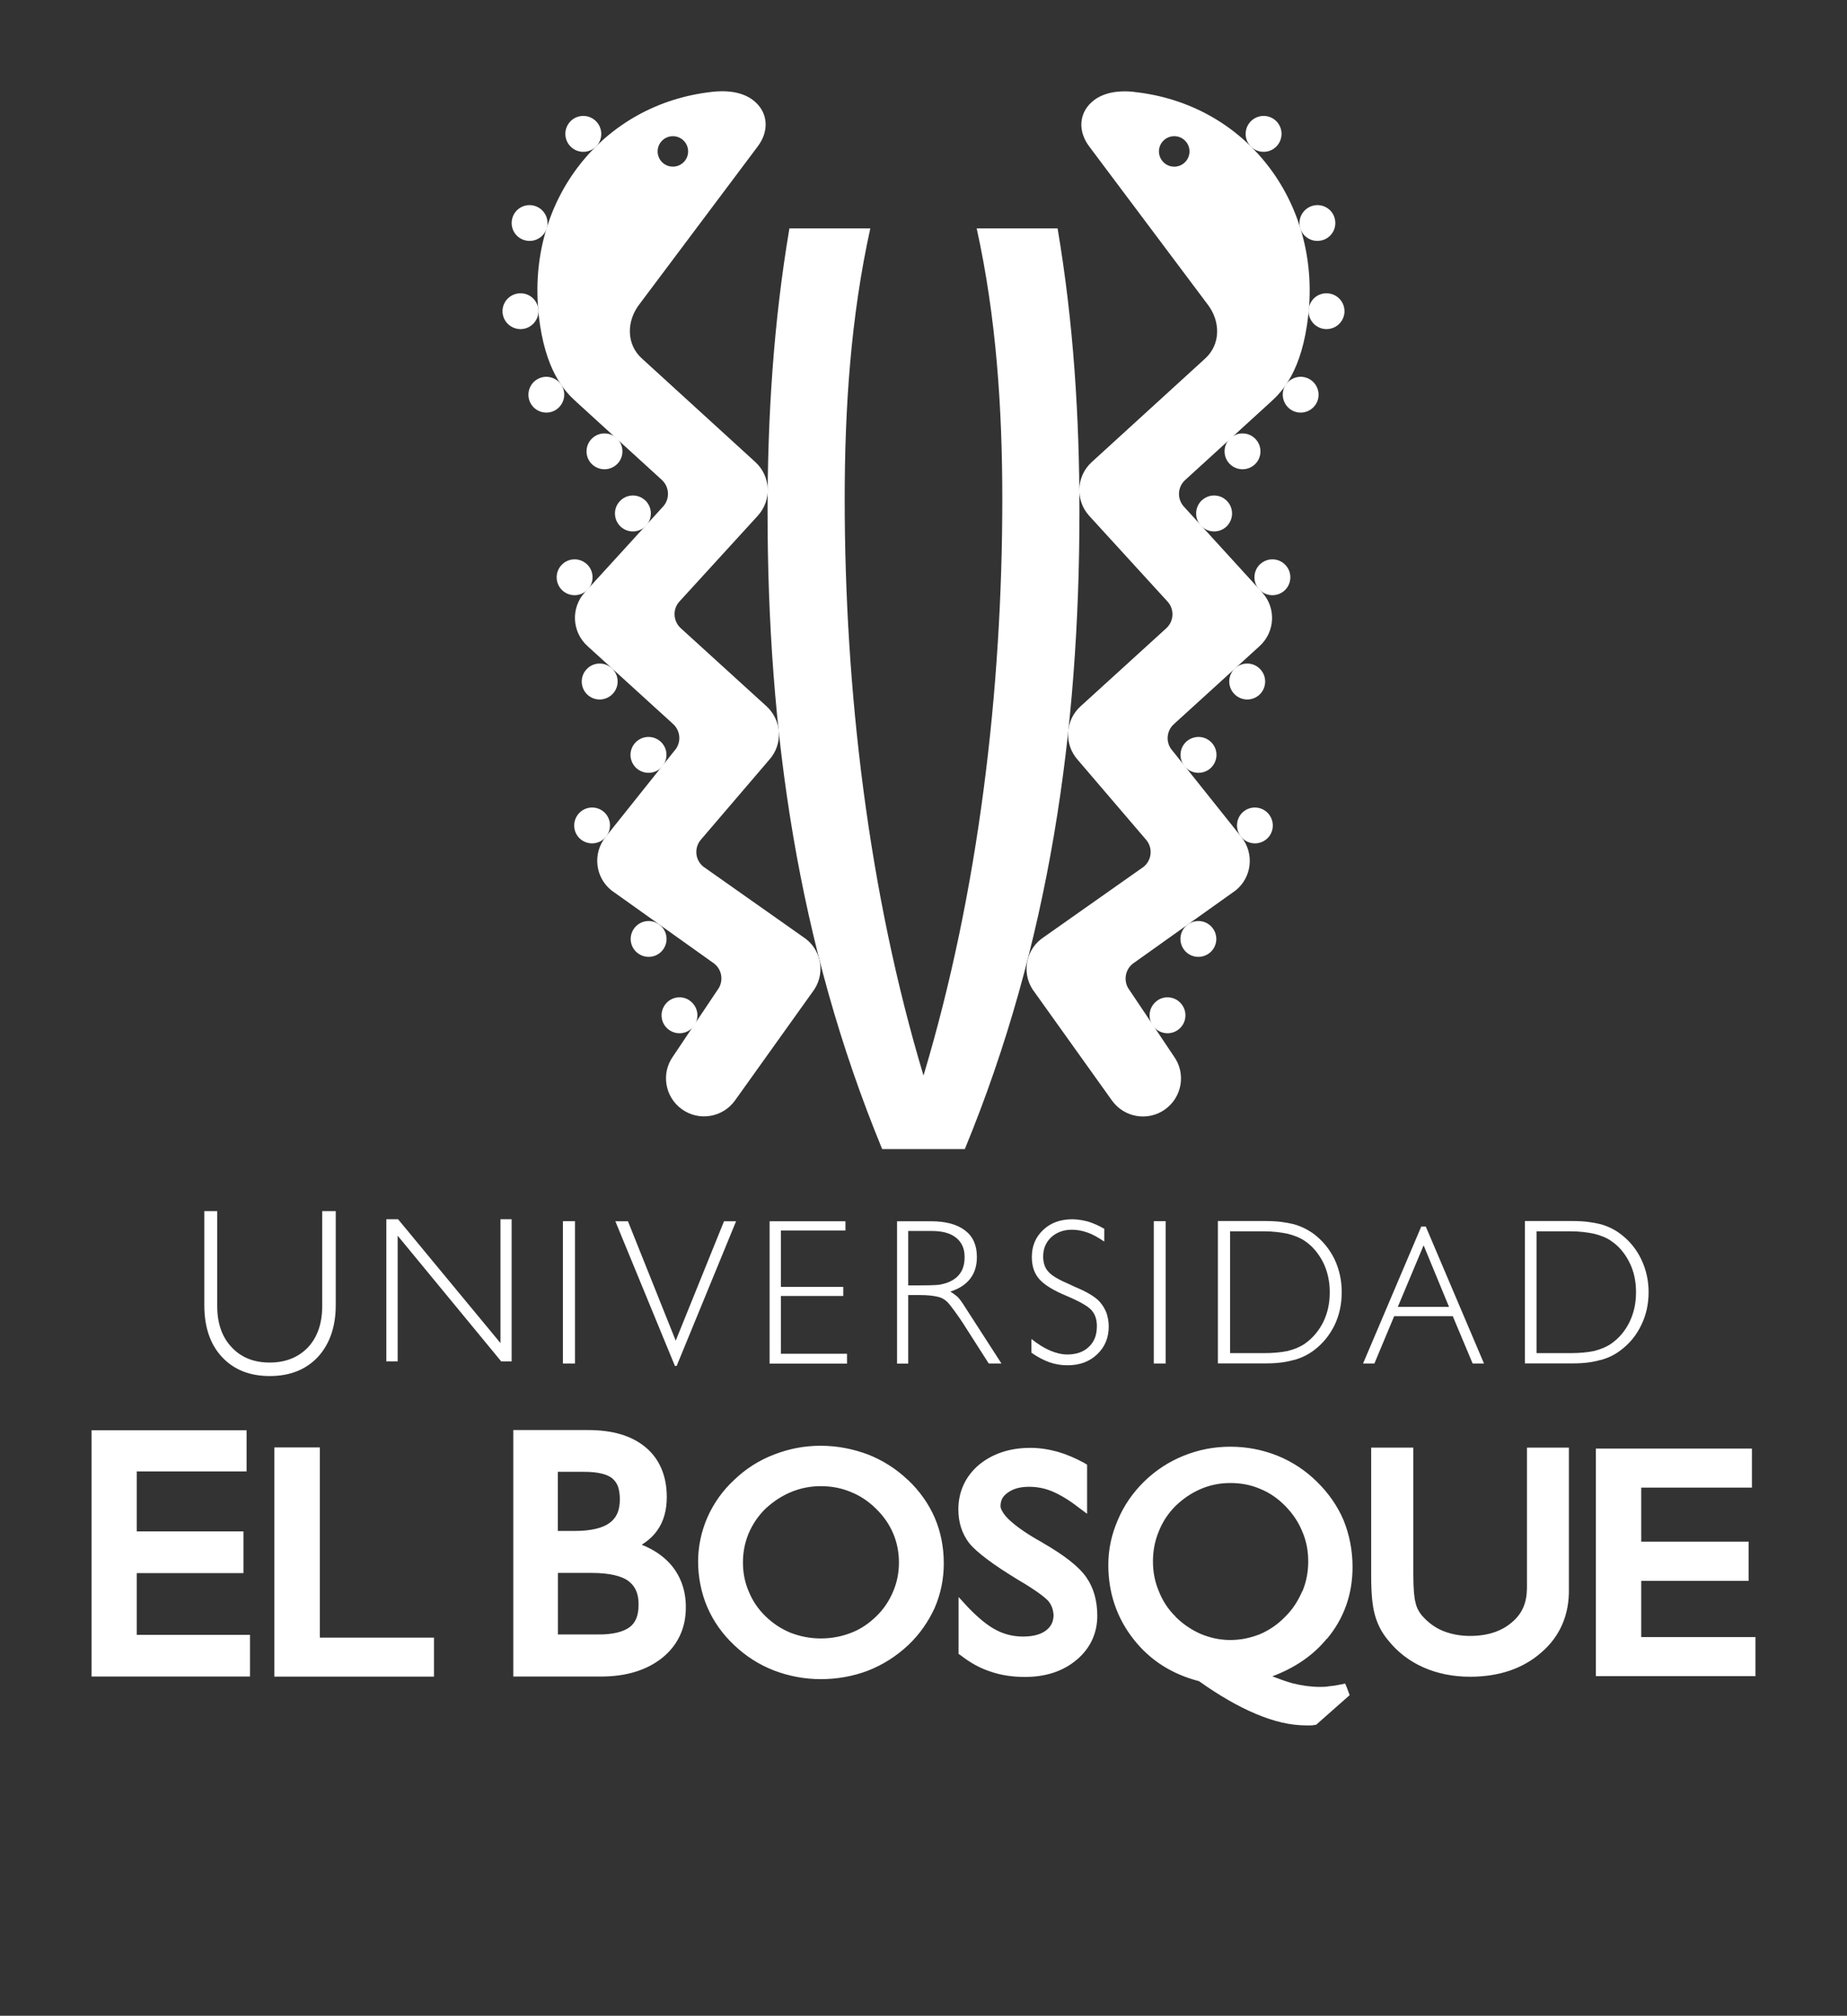
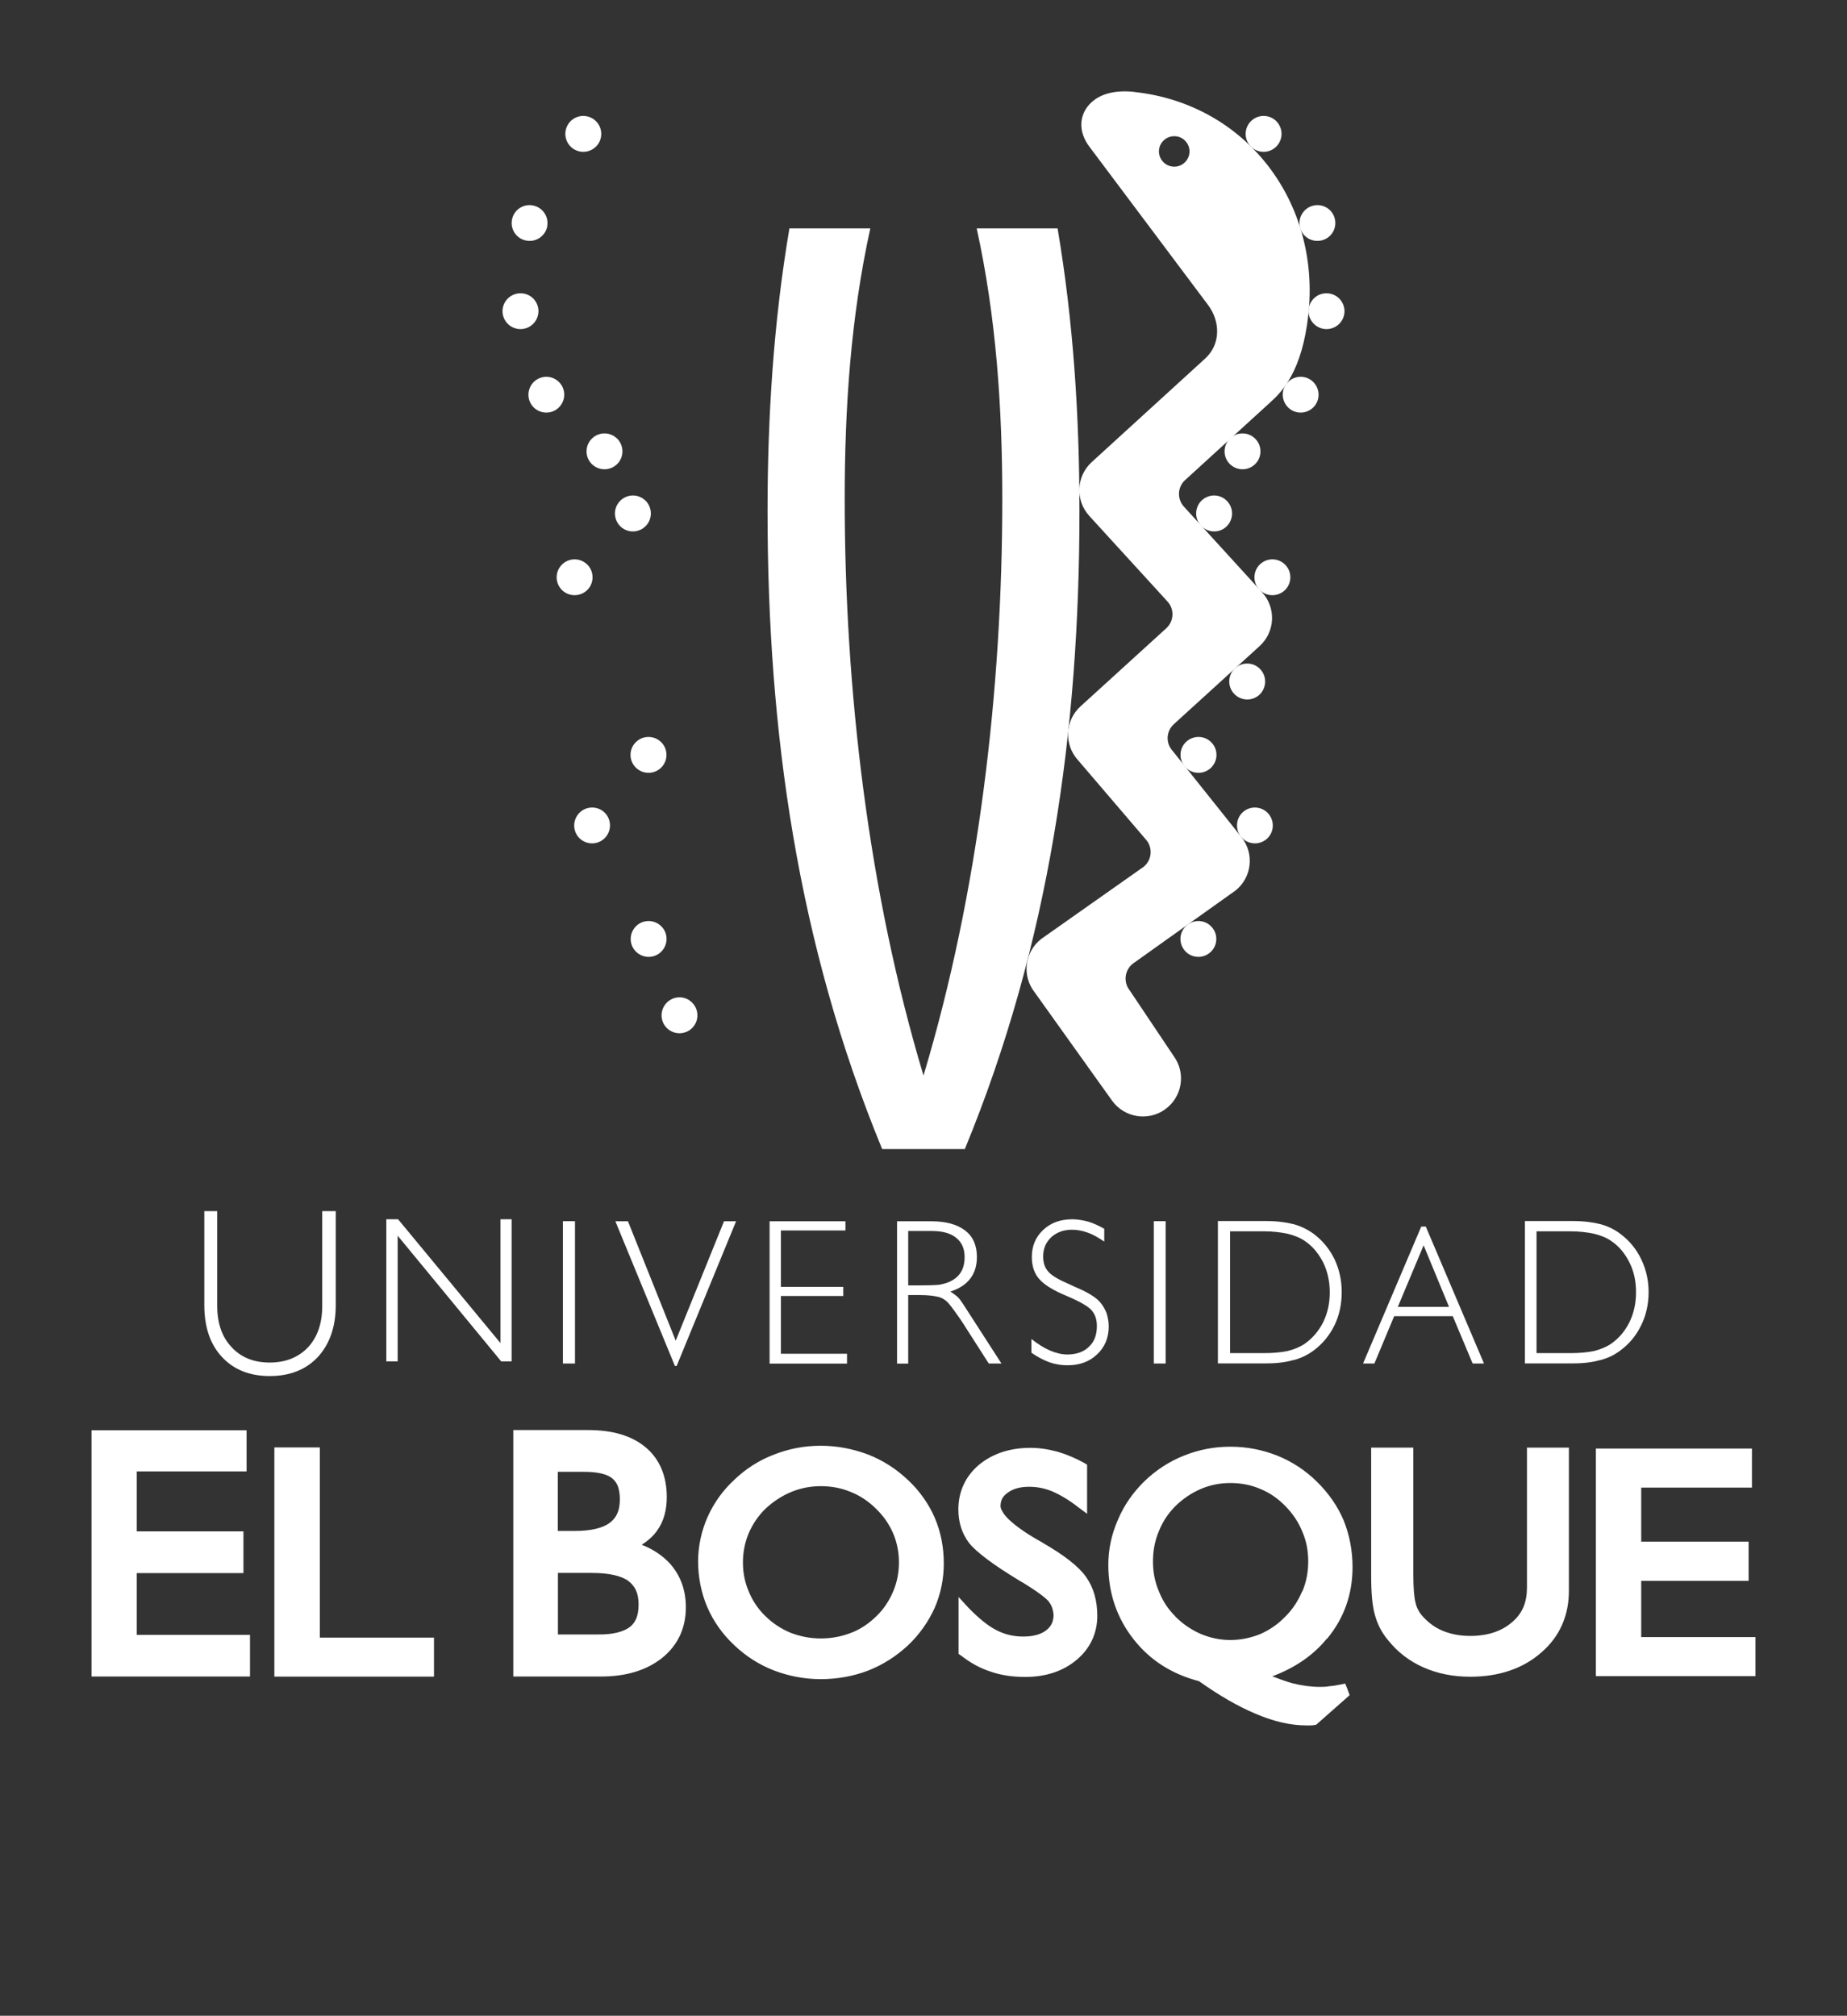
<svg xmlns="http://www.w3.org/2000/svg" width="164" height="179" viewBox="0 0 164 179" fill="none">
  <rect x="0" y="0" width="164" height="179" fill="#333333" stroke="none" />
  <path d="M49.54 130.699H51.887C53.116 130.699 53.929 130.922 54.372 131.284C54.585 131.479 54.751 131.674 54.871 132C54.973 132.297 55.038 132.678 55.038 133.134C55.038 134.147 54.742 134.779 54.132 135.234C53.55 135.671 52.524 135.95 51.046 135.95H49.531V130.699H49.54ZM12.145 139.695H21.616V135.987H12.145V130.661H21.894V127.009H8.126V148.878H22.198V145.179H12.145V139.695ZM28.389 128.533H24.361V148.887H38.535V145.42H28.399V128.533H28.389ZM56.969 137.186C57.514 136.833 57.994 136.424 58.345 135.922C58.937 135.104 59.205 134.091 59.205 132.938C59.205 131.089 58.576 129.565 57.329 128.524C56.072 127.473 54.363 126.99 52.21 126.99H45.576V148.878H53.347C55.583 148.878 57.412 148.329 58.807 147.214C60.184 146.099 60.923 144.547 60.896 142.669C60.896 141.219 60.424 139.927 59.537 138.905C58.863 138.152 58.004 137.576 56.978 137.176M55.906 144.491C55.389 144.89 54.428 145.169 53.023 145.141H49.54V139.677H52.533C54.104 139.677 55.195 139.946 55.795 140.392C56.386 140.848 56.701 141.452 56.701 142.474C56.701 143.496 56.433 144.082 55.906 144.5M92.534 136.963L92.099 136.721C90.944 136.052 90.103 135.438 89.567 134.918C89.29 134.648 89.105 134.416 89.004 134.212C88.874 134.007 88.838 133.849 88.838 133.728C88.856 133.217 89.013 132.883 89.484 132.548C89.946 132.213 90.547 132.028 91.369 132.028C92.062 132.028 92.728 132.148 93.411 132.427C94.104 132.725 94.88 133.171 95.712 133.821L96.525 134.425V130.067L96.285 129.918C95.49 129.481 94.696 129.146 93.901 128.914C93.106 128.7 92.312 128.57 91.489 128.57C89.678 128.57 88.126 129.081 86.915 130.085C85.724 131.098 85.095 132.464 85.095 134.035C85.095 135.178 85.409 136.182 86.056 137.028C86.417 137.474 86.943 137.929 87.645 138.459C88.376 139.017 89.309 139.621 90.445 140.318C91.157 140.727 91.73 141.108 92.182 141.424C92.626 141.74 92.94 142.009 93.088 142.177C93.393 142.558 93.513 142.929 93.55 143.441C93.522 144.045 93.337 144.426 92.875 144.788C92.432 145.123 91.766 145.327 90.852 145.327C89.993 145.327 89.198 145.141 88.44 144.742C87.701 144.361 86.879 143.682 85.992 142.771L85.114 141.814V146.87L85.326 147.01C86.158 147.66 87.026 148.143 87.96 148.441C88.893 148.766 89.918 148.915 91.027 148.915C92.848 148.915 94.4 148.404 95.592 147.4C96.802 146.387 97.431 145.039 97.431 143.487C97.431 142.167 97.117 141.006 96.451 140.058C95.777 139.091 94.483 138.097 92.534 136.972M117.833 145.522C119.339 143.71 120.096 141.572 120.096 139.156C120.096 137.678 119.819 136.284 119.302 135.002C118.766 133.738 117.962 132.585 116.918 131.563C115.92 130.578 114.737 129.797 113.425 129.267C112.085 128.737 110.709 128.468 109.249 128.468C107.789 128.468 106.421 128.737 105.109 129.267C103.806 129.788 102.633 130.55 101.589 131.563C100.591 132.548 99.796 133.682 99.26 134.964C98.687 136.275 98.41 137.595 98.41 138.961C98.41 141.461 99.168 143.682 100.655 145.569C102.115 147.437 104.074 148.673 106.458 149.287C108.241 150.551 109.914 151.526 111.494 152.186C113.129 152.883 114.617 153.218 115.975 153.218H116.373C116.502 153.218 116.604 153.209 116.705 153.181L116.862 153.162L119.838 150.532L119.607 149.9L119.44 149.5L119.043 149.584C118.655 149.668 118.332 149.714 118.008 149.742C117.712 149.798 117.445 149.798 117.186 149.798C116.419 149.798 115.606 149.686 114.746 149.472C114.22 149.324 113.619 149.11 112.972 148.859C114.931 148.125 116.585 147.028 117.814 145.513M115.624 141.312C115.264 142.149 114.783 142.911 114.137 143.543L114.118 143.561C113.453 144.258 112.695 144.76 111.882 145.114C111.041 145.448 110.173 145.634 109.249 145.634C108.325 145.634 107.465 145.448 106.615 145.095C105.756 144.714 105.026 144.212 104.37 143.561V143.543C103.723 142.911 103.233 142.158 102.901 141.312C102.54 140.467 102.374 139.593 102.374 138.654C102.374 137.715 102.54 136.823 102.901 135.968C103.233 135.122 103.732 134.388 104.361 133.747C105.054 133.078 105.793 132.576 106.643 132.213C107.502 131.851 108.352 131.693 109.258 131.693C110.163 131.693 111.05 131.851 111.891 132.213C112.723 132.548 113.462 133.059 114.118 133.728C114.802 134.425 115.301 135.178 115.643 136.024C115.994 136.842 116.16 137.706 116.16 138.654C116.16 139.602 115.994 140.467 115.643 141.312M135.583 141.043C135.564 142.344 135.158 143.31 134.224 144.082C133.328 144.844 132.118 145.272 130.528 145.272C129.586 145.272 128.773 145.095 128.08 144.807C127.368 144.509 126.768 144.045 126.241 143.441C125.982 143.125 125.779 142.753 125.687 142.307C125.566 141.87 125.493 141.024 125.493 139.807V128.552H121.75V139.918C121.75 141.47 121.852 142.632 122.092 143.45C122.323 144.258 122.693 144.983 123.238 145.634C124.097 146.712 125.141 147.511 126.398 148.069C127.636 148.617 129.031 148.896 130.538 148.896C133.079 148.896 135.222 148.181 136.849 146.749C138.503 145.337 139.343 143.403 139.306 141.126V128.552H135.583V141.043ZM145.728 145.374V140.383H155.264V136.898H145.728V132.102H155.56V128.635H141.7V148.84H155.874V145.374H145.728ZM80.595 131.405C79.57 130.429 78.396 129.685 77.084 129.165C75.744 128.663 74.349 128.384 72.871 128.384C71.392 128.384 70.052 128.654 68.731 129.165C67.41 129.667 66.218 130.429 65.201 131.405C64.176 132.353 63.381 133.468 62.818 134.732C62.272 135.987 61.986 137.316 61.986 138.663C61.986 140.011 62.254 141.442 62.799 142.706C63.344 143.97 64.139 145.104 65.211 146.108C66.209 147.056 67.382 147.818 68.722 148.339C70.034 148.84 71.439 149.11 72.88 149.11C74.321 149.11 75.744 148.859 77.066 148.357C78.387 147.837 79.551 147.102 80.623 146.108C81.649 145.141 82.425 144.017 82.989 142.79C83.534 141.526 83.802 140.206 83.802 138.831C83.802 137.381 83.534 136.043 83.007 134.797C82.462 133.533 81.649 132.39 80.605 131.405M79.302 141.331C78.951 142.158 78.47 142.892 77.814 143.524C77.149 144.175 76.391 144.686 75.578 144.993C74.719 145.327 73.841 145.495 72.88 145.495C71.919 145.495 71.06 145.318 70.2 144.993C69.35 144.64 68.611 144.147 67.974 143.524C67.317 142.892 66.819 142.149 66.486 141.331C66.135 140.522 65.968 139.667 65.968 138.747C65.968 137.827 66.135 136.981 66.486 136.136C66.846 135.318 67.327 134.602 67.974 133.97C68.657 133.338 69.415 132.836 70.265 132.483C71.106 132.139 71.984 131.972 72.88 131.972C73.822 131.972 74.7 132.139 75.532 132.483C76.373 132.818 77.121 133.319 77.777 133.97C78.47 134.639 78.969 135.373 79.32 136.201C79.653 137 79.819 137.846 79.819 138.747C79.819 139.649 79.653 140.513 79.302 141.331ZM23.954 122.194C25.756 122.194 27.179 121.618 28.232 120.494C29.267 119.36 29.812 117.817 29.812 115.902V107.547H28.611V115.967C28.611 117.501 28.195 118.719 27.364 119.629C26.504 120.531 25.368 120.996 23.945 120.996C22.522 120.996 21.395 120.531 20.563 119.629C19.704 118.719 19.288 117.501 19.288 115.967V107.547H18.142V115.902C18.142 117.836 18.66 119.378 19.704 120.494C20.748 121.628 22.171 122.194 23.945 122.194M35.31 109.731L44.504 120.893H45.428V108.272H44.439V119.267L35.347 108.272H34.303V120.893H35.31V109.731ZM49.983 121.079H51.055V108.439H49.983V121.079ZM60.083 121.293L65.359 108.449H64.287L59.999 119.053L55.758 108.449H54.64L59.925 121.293H60.073H60.083ZM75.218 120.215H69.341V115.085H74.876V114.276H69.341V109.267H75.07V108.449H68.334V121.089H75.208V120.224L75.218 120.215ZM80.642 115.001H81.649C82.37 115.001 82.896 115.066 83.247 115.15C83.608 115.224 83.894 115.401 84.134 115.633C84.291 115.8 84.504 116.079 84.8 116.479C85.077 116.86 85.428 117.362 85.807 117.975L87.793 121.079H88.921L85.493 115.763C85.345 115.531 85.178 115.317 85.012 115.15C84.818 114.982 84.606 114.834 84.384 114.694C85.169 114.443 85.77 114.053 86.158 113.532C86.555 113.021 86.74 112.371 86.74 111.618C86.74 110.596 86.407 109.815 85.696 109.267C84.975 108.718 83.977 108.449 82.665 108.449H79.653V121.089H80.642V115.01V115.001ZM80.642 109.313H82.73C83.672 109.313 84.384 109.499 84.901 109.917C85.4 110.317 85.65 110.884 85.65 111.618C85.65 112.148 85.548 112.603 85.317 112.975C85.086 113.356 84.744 113.625 84.291 113.83C84.042 113.941 83.746 114.025 83.377 114.09C82.989 114.127 82.342 114.146 81.418 114.146H80.642V109.313ZM98.447 117.798C98.447 117.38 98.373 116.981 98.253 116.599C98.105 116.228 97.902 115.884 97.643 115.596C97.246 115.15 96.47 114.694 95.342 114.23C95.222 114.164 95.139 114.137 95.075 114.099C94.049 113.663 93.383 113.282 93.088 112.928C92.774 112.594 92.626 112.129 92.626 111.581C92.626 110.902 92.848 110.335 93.337 109.871C93.818 109.434 94.428 109.201 95.176 109.201C95.638 109.201 96.1 109.285 96.562 109.452C97.052 109.62 97.523 109.899 98.05 110.252V109.118C97.569 108.839 97.107 108.635 96.645 108.486C96.183 108.365 95.703 108.272 95.222 108.272C94.15 108.272 93.291 108.588 92.626 109.22C91.951 109.852 91.619 110.651 91.619 111.618C91.619 112.417 91.831 113.077 92.275 113.579C92.709 114.081 93.522 114.592 94.723 115.085C95.878 115.577 96.608 115.995 96.922 116.349C97.255 116.73 97.394 117.194 97.394 117.761C97.394 118.542 97.172 119.146 96.682 119.601C96.23 120.048 95.573 120.28 94.76 120.28C94.28 120.28 93.753 120.15 93.254 119.936C92.718 119.713 92.173 119.369 91.582 118.904V120.122C92.127 120.503 92.644 120.773 93.171 120.968C93.707 121.154 94.234 121.237 94.779 121.237C95.851 121.237 96.719 120.931 97.412 120.271C98.105 119.62 98.447 118.793 98.447 117.789M103.501 108.439H102.448V121.079H103.501V108.439ZM114.857 120.782C115.55 120.596 116.132 120.308 116.678 119.899C117.454 119.313 118.054 118.579 118.498 117.678C118.932 116.776 119.135 115.782 119.135 114.75C119.135 113.718 118.932 112.752 118.498 111.822C118.054 110.921 117.454 110.187 116.678 109.592C116.132 109.192 115.541 108.895 114.867 108.709C114.201 108.542 113.407 108.43 112.446 108.43H108.14V121.07H112.446C113.388 121.07 114.174 120.968 114.848 120.772M109.221 120.178V109.341H112.215C113.028 109.341 113.73 109.434 114.321 109.555C114.913 109.703 115.43 109.908 115.855 110.196C116.548 110.661 117.084 111.32 117.491 112.11C117.879 112.91 118.073 113.793 118.073 114.759C118.073 115.726 117.888 116.59 117.491 117.408C117.084 118.207 116.548 118.839 115.855 119.323C115.439 119.611 114.922 119.825 114.321 119.973C113.739 120.094 113.028 120.159 112.215 120.159H109.221V120.178ZM126.195 108.923L121.03 121.079H122.037L123.792 116.878H128.995L130.759 121.079H131.767L126.601 108.923H126.204H126.195ZM124.116 116.051L126.407 110.586L128.662 116.051H124.116ZM142.088 120.782C142.79 120.596 143.381 120.308 143.908 119.899C144.693 119.313 145.294 118.579 145.728 117.678C146.172 116.776 146.384 115.782 146.384 114.75C146.384 113.718 146.172 112.752 145.728 111.822C145.294 110.921 144.693 110.187 143.908 109.592C143.39 109.192 142.79 108.895 142.115 108.709C141.441 108.542 140.655 108.43 139.685 108.43H135.398V121.07H139.685C140.628 121.07 141.422 120.968 142.088 120.772M136.433 120.178V109.341H139.427C140.24 109.341 140.951 109.434 141.533 109.555C142.125 109.703 142.651 109.908 143.058 110.196C143.751 110.661 144.296 111.32 144.684 112.11C145.091 112.91 145.266 113.793 145.266 114.759C145.266 115.726 145.081 116.59 144.684 117.408C144.287 118.207 143.751 118.839 143.058 119.323C142.642 119.611 142.115 119.825 141.533 119.973C140.951 120.094 140.24 120.159 139.427 120.159H136.433V120.178Z" fill="white" />
  <path d="M78.33 102.038C70.806 83.791 68.153 64.887 68.153 45.393C68.153 36.989 68.689 28.567 70.094 20.284H77.277C75.539 28.17 75.003 36.251 75.003 44.303C75.003 61.221 77.101 79.21 82 95.51C86.899 79.21 88.997 61.221 88.997 44.303C88.997 36.251 88.461 28.17 86.723 20.284H93.906C95.311 28.567 95.847 36.989 95.847 45.393C95.847 64.887 93.194 83.781 85.67 102.038H78.321H78.33Z" fill="white" />
  <path d="M106.735 44.414C107.382 43.823 108.39 43.869 108.981 44.525C109.573 45.171 109.527 46.178 108.88 46.778C108.223 47.369 107.225 47.323 106.624 46.667C106.033 46.021 106.079 45.014 106.726 44.414H106.735Z" fill="white" />
  <path d="M111.912 50.084C112.559 49.493 113.567 49.539 114.158 50.195C114.75 50.841 114.703 51.848 114.056 52.439C113.4 53.03 112.402 52.984 111.801 52.337C111.209 51.691 111.256 50.684 111.903 50.084H111.912Z" fill="white" />
  <path d="M105.404 65.802C106.088 65.248 107.086 65.34 107.65 66.023C108.214 66.707 108.112 67.704 107.428 68.267C106.744 68.821 105.746 68.729 105.182 68.046C104.628 67.362 104.72 66.365 105.404 65.802Z" fill="white" />
  <path d="M110.433 72.054C111.117 71.509 112.124 71.62 112.67 72.312C113.215 73.005 113.104 74.002 112.42 74.547C111.727 75.092 110.728 74.981 110.183 74.288C109.638 73.605 109.749 72.598 110.433 72.054Z" fill="white" />
  <path d="M109.675 59.337C110.322 58.746 111.329 58.792 111.921 59.448C112.512 60.094 112.466 61.101 111.819 61.701C111.163 62.292 110.165 62.246 109.564 61.59C108.972 60.944 109.018 59.938 109.665 59.337H109.675Z" fill="white" />
-   <path d="M102.779 88.833C103.509 88.343 104.498 88.537 104.988 89.276C105.478 90.006 105.284 90.994 104.554 91.483C103.824 91.973 102.834 91.779 102.345 91.049C101.855 90.32 102.049 89.332 102.779 88.842V88.833Z" fill="white" />
  <path d="M105.487 82.082C106.208 81.574 107.198 81.741 107.706 82.461C108.214 83.181 108.048 84.169 107.327 84.677C106.606 85.185 105.617 85.019 105.108 84.299C104.6 83.578 104.766 82.59 105.487 82.082Z" fill="white" />
  <path d="M114.056 34.358C114.444 33.563 115.396 33.24 116.182 33.619C116.977 34.007 117.3 34.958 116.922 35.743C116.533 36.537 115.581 36.86 114.796 36.481C114.01 36.094 113.677 35.142 114.056 34.358Z" fill="white" />
  <path d="M116.191 27.552C116.237 26.674 116.977 26 117.864 26.046C118.742 26.093 119.417 26.831 119.38 27.709C119.334 28.586 118.594 29.26 117.707 29.223C116.829 29.177 116.154 28.438 116.191 27.552Z" fill="white" />
  <path d="M115.414 20.099C115.248 19.24 115.821 18.409 116.681 18.243C117.55 18.077 118.382 18.649 118.539 19.508C118.705 20.376 118.132 21.207 117.272 21.364C116.404 21.531 115.572 20.958 115.405 20.099H115.414Z" fill="white" />
  <path d="M110.821 12.693C110.377 11.936 110.636 10.957 111.394 10.514C112.152 10.07 113.131 10.32 113.575 11.086C114.019 11.843 113.76 12.822 113.002 13.265C112.244 13.709 111.264 13.45 110.821 12.693Z" fill="white" />
  <path d="M109.259 38.901C109.906 38.31 110.913 38.356 111.505 39.012C112.096 39.658 112.05 40.665 111.403 41.256C110.747 41.847 109.749 41.801 109.148 41.154C108.556 40.508 108.602 39.501 109.249 38.901H109.259Z" fill="white" />
  <path d="M100.709 8.159C98.638 7.937 97.501 8.547 96.928 9.073C95.782 10.117 95.708 11.696 96.743 13.044L107.244 27.053C108.371 28.53 108.399 30.562 107.022 31.827L96.937 41.034C95.56 42.29 95.458 44.423 96.716 45.809L103.667 53.418C104.295 54.101 104.24 55.172 103.556 55.791L95.939 62.727C94.562 63.982 94.46 66.116 95.717 67.501L101.799 74.612C102.382 75.341 102.262 76.394 101.541 76.976L92.445 83.384C90.975 84.539 90.716 86.653 91.872 88.122L98.74 97.735C99.831 99.25 101.938 99.6 103.454 98.511C104.97 97.421 105.321 95.316 104.23 93.801L100.302 87.937C99.729 87.208 99.858 86.146 100.588 85.573L109.702 79.081C111.163 77.918 111.394 75.793 110.229 74.334L104.119 66.679C103.491 65.996 103.537 64.934 104.23 64.306L111.847 57.37C113.224 56.114 113.326 53.981 112.069 52.605L105.127 44.996C104.498 44.313 104.545 43.241 105.238 42.623L112.836 35.687C113.825 34.792 115.618 32.982 116.173 27.939C117.264 17.911 110.618 9.23 100.718 8.168L100.709 8.159ZM105.173 14.448C104.619 14.956 103.759 14.909 103.26 14.355C102.751 13.801 102.798 12.942 103.352 12.444C103.907 11.945 104.767 11.982 105.266 12.536C105.774 13.09 105.728 13.949 105.173 14.448Z" fill="white" />
  <path d="M57.265 44.414C56.618 43.823 55.61 43.869 55.019 44.525C54.427 45.171 54.474 46.178 55.12 46.778C55.777 47.369 56.775 47.323 57.376 46.667C57.968 46.021 57.921 45.014 57.274 44.414H57.265Z" fill="white" />
  <path d="M52.088 50.084C51.441 49.493 50.434 49.539 49.842 50.195C49.251 50.841 49.297 51.848 49.944 52.439C50.6 53.03 51.598 52.984 52.199 52.337C52.791 51.691 52.745 50.684 52.097 50.084H52.088Z" fill="white" />
  <path d="M58.595 65.802C57.911 65.248 56.913 65.34 56.349 66.023C55.785 66.707 55.887 67.704 56.571 68.267C57.255 68.821 58.253 68.729 58.817 68.046C59.372 67.362 59.279 66.365 58.595 65.802Z" fill="white" />
  <path d="M53.567 72.054C52.883 71.509 51.876 71.62 51.331 72.312C50.785 73.005 50.896 74.002 51.58 74.547C52.273 75.092 53.272 74.981 53.817 74.288C54.362 73.605 54.251 72.598 53.567 72.054Z" fill="white" />
-   <path d="M54.316 59.337C53.669 58.746 52.661 58.792 52.07 59.448C51.478 60.094 51.524 61.101 52.171 61.701C52.828 62.292 53.826 62.246 54.427 61.59C55.018 60.944 54.972 59.938 54.325 59.337H54.316Z" fill="white" />
  <path d="M61.221 88.833C60.49 88.343 59.502 88.537 59.012 89.276C58.522 90.006 58.716 90.994 59.446 91.483C60.176 91.973 61.165 91.779 61.655 91.049C62.145 90.32 61.951 89.332 61.221 88.842V88.833Z" fill="white" />
  <path d="M58.513 82.082C57.791 81.574 56.802 81.741 56.294 82.461C55.786 83.181 55.952 84.169 56.673 84.677C57.394 85.185 58.383 85.019 58.892 84.299C59.4 83.578 59.233 82.59 58.513 82.082Z" fill="white" />
  <path d="M49.944 34.358C49.555 33.563 48.603 33.24 47.818 33.619C47.023 34.007 46.699 34.958 47.078 35.743C47.466 36.537 48.418 36.86 49.204 36.481C49.99 36.094 50.323 35.142 49.944 34.358Z" fill="white" />
  <path d="M47.809 27.552C47.762 26.674 47.023 26 46.136 26.046C45.257 26.093 44.583 26.831 44.62 27.709C44.666 28.586 45.405 29.26 46.293 29.223C47.171 29.177 47.846 28.438 47.809 27.552Z" fill="white" />
  <path d="M48.585 20.099C48.751 19.24 48.178 18.409 47.318 18.243C46.449 18.077 45.617 18.649 45.46 19.508C45.294 20.376 45.867 21.207 46.727 21.364C47.596 21.531 48.428 20.958 48.594 20.099H48.585Z" fill="white" />
  <path d="M53.17 12.693C53.614 11.936 53.355 10.957 52.597 10.514C51.839 10.07 50.859 10.32 50.415 11.086C49.972 11.843 50.23 12.822 50.988 13.265C51.746 13.709 52.726 13.45 53.17 12.693Z" fill="white" />
  <path d="M54.742 38.901C54.094 38.31 53.087 38.356 52.495 39.012C51.904 39.658 51.95 40.665 52.597 41.256C53.253 41.847 54.252 41.801 54.852 41.154C55.444 40.508 55.398 39.501 54.751 38.901H54.742Z" fill="white" />
-   <path d="M47.827 27.93C48.382 32.972 50.175 34.782 51.164 35.678L58.762 42.613C59.446 43.241 59.502 44.303 58.873 44.987L51.931 52.596C50.674 53.972 50.776 56.105 52.153 57.361L59.77 64.296C60.454 64.924 60.509 65.986 59.881 66.67L53.771 74.325C52.606 75.784 52.837 77.908 54.298 79.072L63.412 85.564C64.142 86.136 64.271 87.189 63.698 87.928L59.77 93.792C58.679 95.306 59.03 97.412 60.546 98.501C62.062 99.591 64.17 99.24 65.26 97.726L72.128 88.112C73.284 86.644 73.025 84.52 71.555 83.375L62.46 76.966C61.729 76.385 61.618 75.332 62.201 74.602L68.283 67.492C69.54 66.116 69.438 63.982 68.061 62.717L60.444 55.782C59.761 55.154 59.705 54.092 60.334 53.409L67.285 45.799C68.542 44.423 68.449 42.29 67.063 41.025L56.978 31.818C55.601 30.562 55.629 28.521 56.756 27.044L67.257 13.035C68.292 11.686 68.218 10.107 67.072 9.064C66.499 8.537 65.362 7.928 63.291 8.15C53.392 9.212 46.736 17.892 47.836 27.921L47.827 27.93ZM58.744 12.536C59.252 11.982 60.102 11.945 60.657 12.444C61.212 12.952 61.249 13.801 60.749 14.355C60.241 14.909 59.391 14.946 58.836 14.448C58.282 13.94 58.245 13.09 58.744 12.536Z" fill="white" />
</svg>